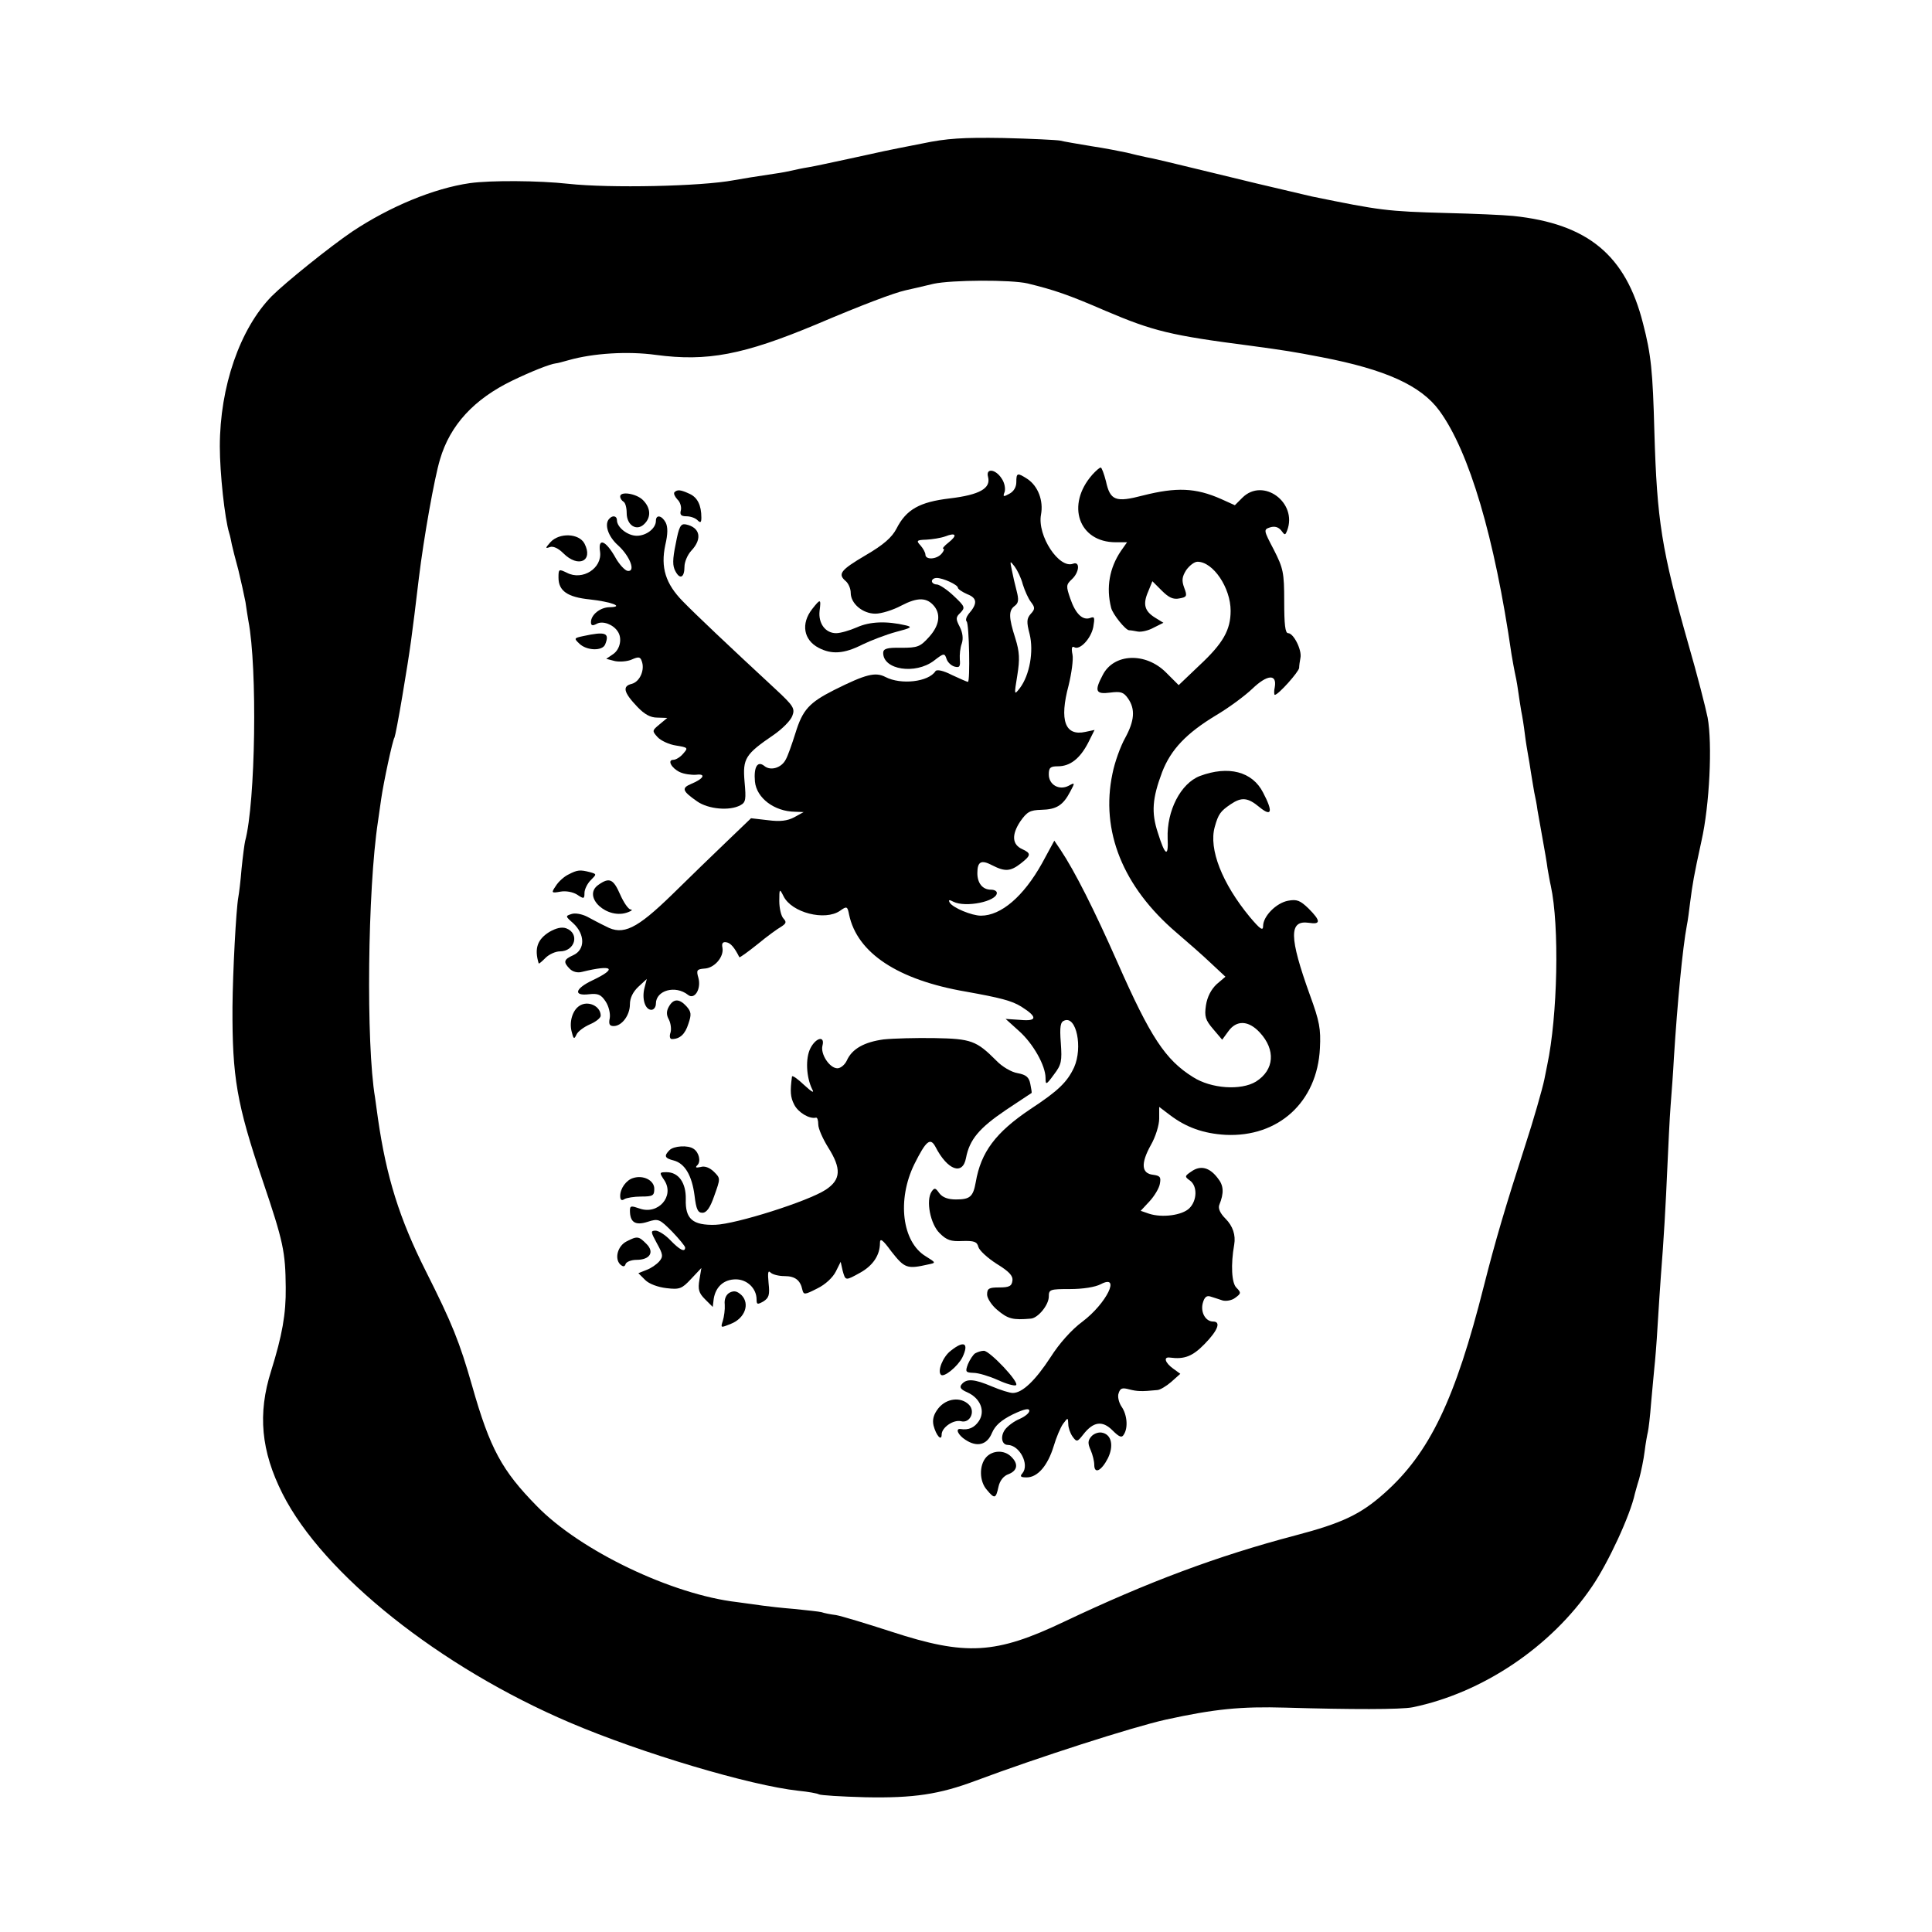
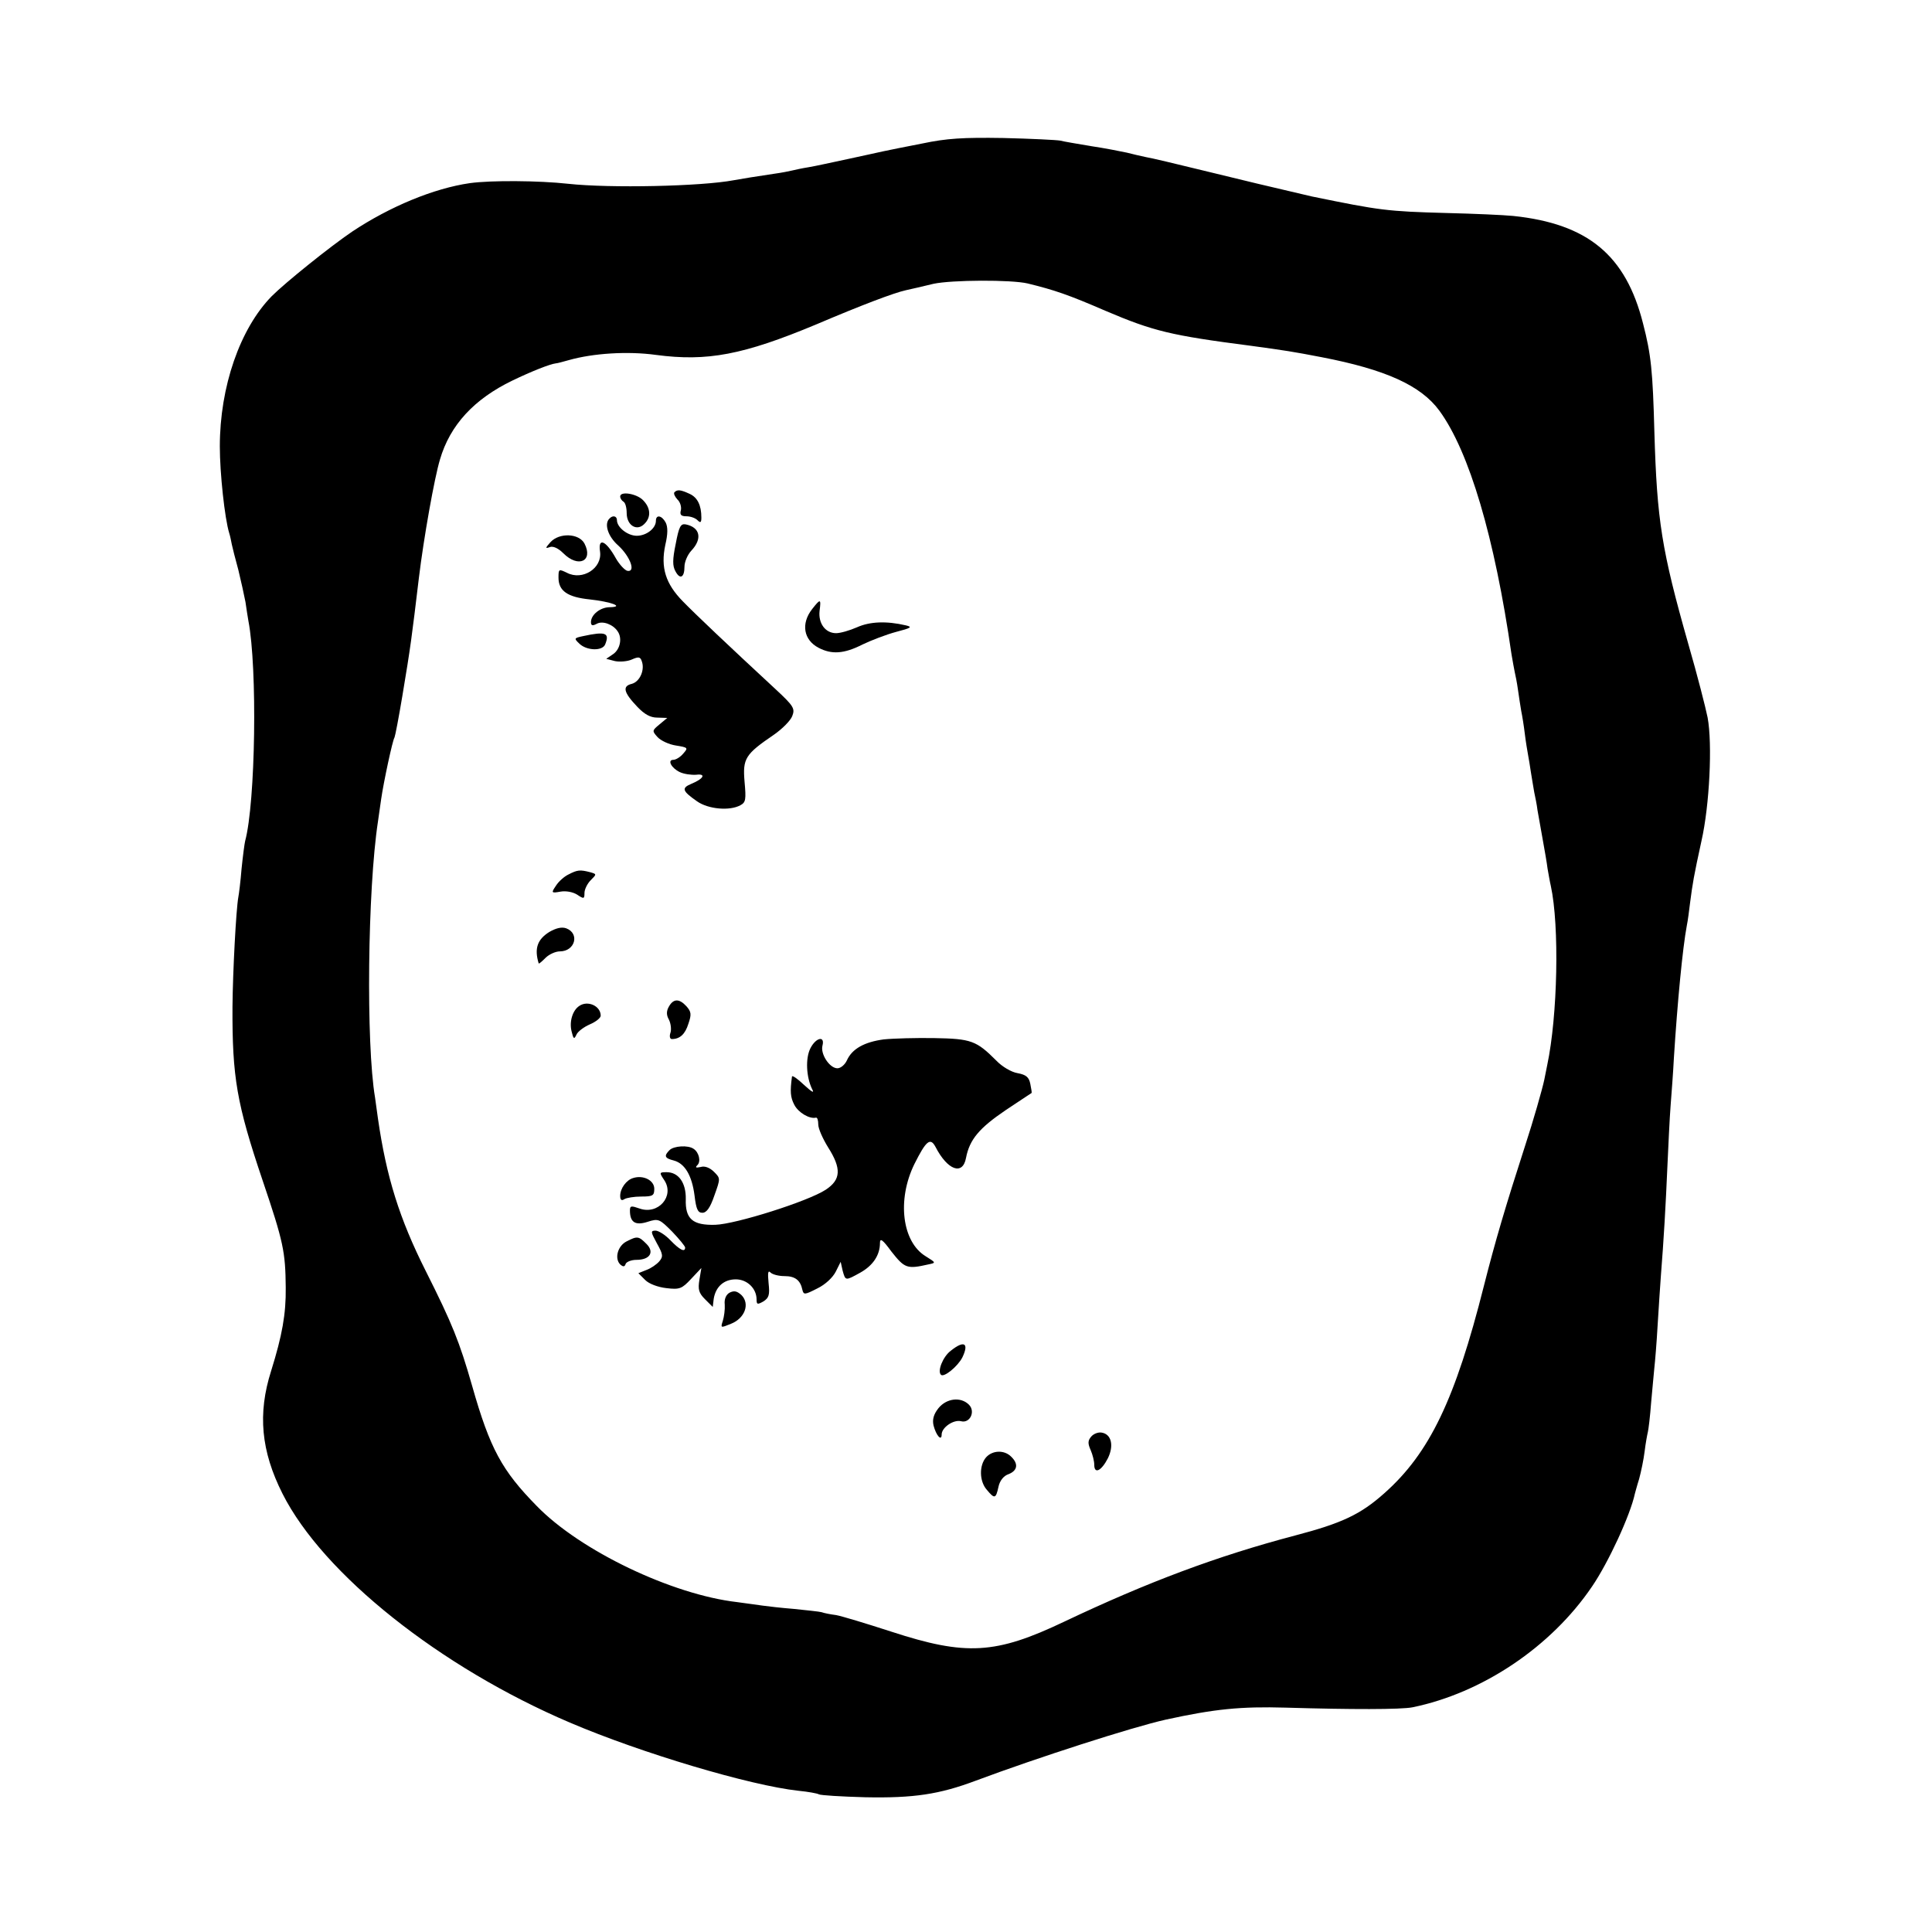
<svg xmlns="http://www.w3.org/2000/svg" version="1.0" width="595pt" height="595pt" viewBox="0 0 595 595" preserveAspectRatio="xMidYMid meet">
  <g transform="translate(0,595) scale(0.1,-0.1)" fill="#000000" stroke="none">
    <path d="M2840 5508 c-52 -10 -106 -21 -120 -24 -14 -3 -63 -14 -110 -24 -47 -10 -101 -22 -120 -25 -19 -3 -42 -8 -50 -10 -8 -2 -33 -7 -55 -10 -54 -8 -104 -16 -125 -20 -100 -19 -382 -25 -510 -11 -91 10 -238 11 -303 2 -111 -16 -246 -72 -362 -149 -68 -46 -206 -157 -248 -199 -98 -100 -160 -279 -160 -463 0 -81 15 -222 29 -267 3 -9 6 -25 8 -35 2 -10 11 -45 20 -78 8 -33 18 -78 22 -99 3 -21 7 -47 9 -58 28 -145 22 -559 -10 -678 -2 -8 -7 -46 -11 -85 -3 -38 -8 -78 -10 -88 -7 -39 -17 -229 -18 -337 -1 -218 13 -299 93 -536 64 -189 70 -219 71 -329 1 -82 -11 -148 -45 -257 -42 -132 -31 -247 35 -378 125 -248 486 -535 885 -705 220 -94 556 -194 704 -210 30 -3 58 -8 63 -11 5 -3 69 -7 143 -9 149 -3 228 9 340 51 190 71 482 165 585 188 151 33 231 41 370 37 202 -6 354 -6 390 1 215 44 427 186 553 372 50 73 118 220 132 286 1 3 6 23 13 45 6 22 14 60 17 85 3 25 8 52 10 60 2 8 7 49 10 90 4 41 8 90 10 108 2 17 7 76 10 130 3 53 8 122 10 152 9 113 15 219 20 335 3 66 7 152 10 190 3 39 8 104 10 145 11 174 27 341 40 410 3 14 7 45 10 70 8 61 11 80 35 190 25 110 34 299 19 380 -6 30 -32 132 -59 225 -83 292 -97 382 -105 655 -5 187 -10 238 -35 334 -53 210 -170 307 -400 331 -30 3 -122 7 -205 9 -184 5 -205 8 -415 51 -8 2 -46 11 -85 20 -38 9 -77 18 -85 20 -8 2 -82 20 -165 40 -82 20 -161 39 -175 41 -14 3 -41 9 -60 14 -19 4 -69 14 -110 20 -41 7 -84 14 -95 17 -11 2 -90 6 -175 8 -124 2 -174 -1 -250 -17z m325 -431 c82 -20 126 -35 239 -84 148 -63 201 -76 449 -108 103 -14 129 -18 217 -35 197 -38 306 -87 363 -165 92 -126 170 -390 222 -750 4 -22 8 -47 10 -55 2 -8 7 -33 10 -55 3 -23 8 -52 10 -65 3 -14 8 -45 11 -70 3 -25 8 -54 10 -65 2 -10 6 -35 9 -55 3 -20 8 -47 10 -60 3 -14 8 -38 10 -55 3 -16 10 -57 16 -90 6 -33 13 -73 15 -90 3 -16 7 -41 10 -53 27 -124 21 -401 -11 -552 -3 -14 -7 -34 -9 -45 -6 -29 -35 -130 -58 -200 -62 -192 -93 -297 -128 -435 -88 -349 -167 -515 -307 -639 -73 -65 -130 -92 -275 -130 -239 -63 -453 -143 -710 -265 -212 -101 -303 -106 -533 -31 -77 25 -153 48 -170 51 -16 2 -37 6 -45 9 -8 2 -46 6 -85 10 -38 3 -81 8 -95 10 -14 2 -50 7 -80 11 -200 23 -483 158 -617 296 -107 109 -144 176 -199 370 -39 136 -61 191 -143 354 -81 161 -121 289 -147 469 -3 22 -7 51 -9 65 -28 165 -23 640 9 850 3 19 7 51 10 70 7 49 35 181 41 189 2 4 13 61 24 127 26 155 29 181 51 364 15 124 48 309 65 365 31 106 105 186 223 243 58 28 116 51 134 53 4 0 22 5 40 10 74 21 181 28 268 16 158 -21 269 0 494 94 141 60 239 97 275 105 14 3 53 12 86 20 56 12 239 13 290 1z" />
-     <path d="M3364 4488 c-82 -93 -42 -208 72 -208 l35 0 -19 -27 c-35 -52 -46 -112 -30 -175 5 -20 44 -68 55 -69 5 0 17 -2 27 -4 11 -2 33 3 49 12 l30 15 -26 16 c-32 20 -38 41 -21 80 l13 32 29 -29 c21 -21 35 -28 54 -24 23 4 25 7 15 33 -8 22 -7 33 6 54 10 14 25 26 35 26 48 0 102 -80 102 -151 0 -59 -23 -100 -96 -168 l-64 -61 -39 39 c-63 63 -161 59 -195 -8 -26 -49 -22 -60 23 -54 32 4 41 2 55 -18 23 -33 20 -69 -9 -122 -14 -25 -32 -74 -39 -110 -37 -176 32 -348 197 -489 34 -29 82 -71 106 -94 l45 -42 -27 -23 c-17 -16 -29 -39 -33 -65 -5 -34 -2 -45 22 -73 l28 -33 19 26 c25 35 62 34 97 -4 49 -53 45 -115 -12 -151 -46 -28 -138 -22 -194 14 -85 53 -131 123 -232 352 -72 163 -132 282 -176 348 l-19 28 -38 -70 c-57 -102 -126 -161 -188 -161 -28 0 -86 24 -96 40 -5 9 -2 10 11 3 38 -19 134 1 134 27 0 6 -8 10 -18 10 -26 0 -42 20 -42 51 0 36 12 42 46 24 39 -20 56 -19 88 6 32 25 32 31 4 44 -31 14 -33 44 -6 85 21 30 30 35 65 36 47 1 67 14 89 56 15 28 15 29 -5 18 -29 -15 -61 3 -61 35 0 21 5 25 28 25 38 0 68 24 93 72 l20 40 -28 -6 c-63 -14 -81 35 -52 143 9 37 15 80 12 95 -4 19 -2 27 5 23 17 -11 52 26 59 62 5 29 4 33 -9 28 -24 -9 -46 13 -62 60 -13 38 -13 42 5 59 23 21 26 56 4 48 -43 -17 -111 86 -99 151 8 43 -9 88 -42 110 -31 20 -34 19 -34 -10 0 -15 -8 -29 -22 -36 -18 -10 -20 -9 -14 6 3 10 0 28 -9 41 -19 30 -50 33 -42 5 9 -35 -26 -55 -118 -66 -93 -11 -134 -34 -164 -93 -14 -27 -40 -50 -95 -82 -78 -46 -87 -58 -61 -80 8 -7 15 -23 15 -36 0 -33 37 -64 76 -64 18 0 54 11 80 25 50 26 79 26 102 -3 20 -26 14 -60 -17 -94 -27 -30 -35 -33 -85 -33 -45 1 -56 -3 -56 -16 0 -52 99 -67 156 -24 31 24 33 24 39 6 3 -10 14 -21 25 -24 15 -4 18 0 16 22 -1 14 1 36 6 49 5 15 3 33 -6 51 -13 25 -13 30 2 44 15 16 14 19 -21 52 -20 19 -44 35 -52 35 -8 0 -15 5 -15 10 0 6 7 10 15 10 19 0 65 -21 65 -30 0 -4 13 -13 29 -20 31 -12 32 -29 4 -61 -7 -9 -10 -19 -6 -23 8 -8 11 -186 4 -186 -3 0 -25 10 -49 21 -27 14 -47 18 -51 12 -21 -33 -106 -43 -154 -18 -31 16 -60 9 -158 -40 -77 -39 -97 -61 -119 -132 -11 -35 -24 -72 -30 -82 -13 -26 -47 -36 -66 -20 -21 17 -33 -3 -29 -48 5 -51 60 -92 123 -93 l27 -1 -29 -16 c-21 -11 -43 -14 -81 -9 l-52 6 -74 -71 c-41 -39 -117 -113 -169 -164 -109 -106 -151 -127 -204 -98 -17 8 -43 22 -58 30 -16 8 -37 12 -48 8 -19 -6 -19 -7 5 -28 37 -34 38 -82 0 -99 -29 -13 -31 -21 -10 -42 9 -9 24 -13 38 -9 94 23 110 11 32 -26 -55 -26 -60 -49 -11 -43 28 3 37 -1 51 -22 10 -15 15 -37 13 -51 -4 -19 -1 -25 12 -25 25 0 50 33 50 67 0 19 9 38 26 54 l26 24 -7 -27 c-9 -34 2 -68 21 -68 8 0 14 9 14 19 0 41 60 58 99 27 20 -16 41 18 32 52 -7 24 -5 27 18 29 31 1 61 36 56 64 -3 14 1 19 12 17 13 -2 25 -16 40 -46 1 -2 26 16 56 40 29 24 62 48 73 54 15 10 17 14 7 25 -7 7 -13 31 -13 54 0 39 1 39 13 15 25 -51 128 -77 174 -45 21 15 23 14 28 -12 25 -118 150 -201 360 -237 106 -19 141 -28 170 -46 51 -32 50 -46 -3 -41 l-45 3 41 -37 c44 -39 82 -107 82 -145 0 -22 2 -22 26 11 23 30 25 41 21 97 -4 51 -1 65 11 69 37 15 57 -83 30 -144 -21 -45 -48 -72 -135 -129 -107 -72 -152 -132 -168 -225 -8 -45 -18 -53 -61 -53 -24 0 -41 6 -51 19 -12 17 -15 18 -24 5 -18 -27 -4 -100 25 -128 21 -21 34 -26 70 -24 36 1 45 -2 49 -18 3 -11 28 -34 56 -52 39 -24 51 -37 49 -52 -2 -17 -10 -21 -41 -21 -31 0 -37 -3 -37 -22 0 -11 14 -33 31 -47 33 -28 48 -32 104 -27 22 2 55 42 55 68 0 22 4 23 65 23 40 0 78 6 95 15 63 33 18 -59 -56 -115 -34 -25 -72 -68 -98 -109 -47 -72 -87 -111 -117 -111 -9 0 -38 9 -64 20 -54 23 -78 25 -93 7 -8 -9 -4 -16 17 -25 40 -18 56 -57 36 -88 -14 -21 -32 -29 -57 -25 -17 2 -7 -19 15 -33 36 -24 67 -16 82 21 10 23 28 39 64 57 36 17 51 20 51 11 0 -7 -14 -18 -30 -25 -17 -7 -37 -22 -45 -33 -15 -21 -10 -47 9 -47 36 -1 67 -60 45 -87 -9 -10 -6 -13 13 -13 34 0 65 37 83 96 8 27 21 58 29 69 15 20 15 20 16 -1 0 -11 6 -28 13 -38 13 -18 15 -17 33 6 31 40 59 44 90 13 21 -21 29 -24 35 -13 14 21 10 62 -7 86 -8 12 -13 31 -9 41 5 16 11 18 33 12 24 -6 36 -7 86 -2 8 0 28 12 43 25 l28 25 -22 16 c-25 18 -31 37 -10 34 45 -6 70 4 107 42 41 42 51 69 26 69 -23 0 -39 28 -32 56 5 19 12 25 24 21 9 -3 26 -8 37 -12 11 -3 29 0 39 8 18 13 19 16 4 31 -15 14 -18 71 -7 133 5 29 -4 57 -27 80 -16 16 -23 31 -19 42 15 37 14 60 -5 83 -25 33 -53 40 -81 20 -21 -14 -21 -16 -4 -28 23 -17 22 -61 -2 -85 -22 -22 -84 -30 -124 -17 l-26 9 27 29 c15 16 30 41 32 54 4 21 1 25 -21 28 -36 4 -38 35 -7 91 15 26 26 62 26 82 l0 36 33 -25 c50 -38 103 -57 171 -61 163 -8 283 101 291 267 3 59 -1 82 -31 164 -64 178 -65 231 -3 222 37 -6 37 6 -1 44 -26 25 -36 29 -63 24 -37 -7 -77 -48 -77 -78 0 -16 -9 -10 -41 28 -85 103 -127 209 -108 277 11 40 18 49 49 70 34 23 53 21 89 -9 38 -31 42 -14 11 45 -33 65 -107 84 -195 51 -59 -23 -102 -107 -99 -192 3 -60 -8 -54 -30 17 -21 63 -17 107 13 187 27 70 75 120 166 175 39 23 89 60 112 82 46 44 76 46 69 5 -3 -13 -2 -24 0 -24 11 0 74 71 75 83 0 6 2 21 4 31 5 24 -21 76 -38 76 -9 0 -12 27 -12 98 0 89 -3 102 -32 159 -32 61 -32 62 -11 69 14 4 25 1 34 -10 11 -15 12 -15 18 0 33 86 -74 165 -138 101 l-23 -23 -42 19 c-79 35 -138 37 -241 11 -84 -22 -101 -16 -114 44 -6 23 -13 42 -16 42 -4 0 -15 -10 -26 -22z m-443 -209 c-13 -10 -20 -19 -16 -19 4 0 2 -7 -5 -15 -15 -18 -50 -20 -50 -3 0 6 -7 19 -15 28 -14 15 -12 17 18 18 18 1 44 5 58 10 33 13 39 4 10 -19z m229 -129 c6 -19 17 -44 25 -54 13 -17 13 -22 -1 -37 -12 -14 -13 -24 -3 -62 13 -53 0 -126 -30 -166 -18 -23 -18 -22 -8 39 8 50 7 72 -6 114 -21 65 -21 86 -2 100 12 9 13 19 6 46 -5 19 -12 49 -15 65 -6 29 -6 29 9 10 8 -11 20 -35 25 -55z" />
    <path d="M2077 4434 c-3 -4 1 -13 9 -22 9 -8 13 -23 11 -33 -4 -14 0 -19 17 -19 12 0 27 -5 34 -12 9 -9 12 -8 12 8 0 38 -12 62 -36 73 -28 13 -38 14 -47 5z" />
    <path d="M1910 4421 c0 -6 5 -13 10 -16 6 -3 10 -19 10 -35 0 -38 31 -57 54 -34 22 21 20 50 -4 74 -20 20 -70 28 -70 11z" />
    <path d="M1877 4353 c-17 -16 -5 -55 27 -83 37 -34 55 -83 28 -78 -8 2 -24 19 -35 38 -31 56 -56 66 -49 21 7 -51 -54 -90 -102 -65 -25 12 -26 12 -26 -15 0 -41 28 -60 96 -67 65 -7 109 -23 62 -24 -29 0 -58 -23 -58 -46 0 -11 5 -12 18 -5 18 10 50 -2 64 -23 15 -21 8 -55 -13 -70 l-22 -15 27 -7 c15 -3 39 -1 52 5 20 9 26 8 30 -4 11 -27 -5 -64 -30 -71 -30 -7 -26 -26 17 -71 22 -23 40 -33 61 -33 l31 -1 -24 -20 c-23 -19 -23 -20 -6 -39 10 -11 36 -23 57 -26 37 -6 38 -7 22 -25 -9 -11 -23 -19 -30 -19 -20 0 -6 -26 20 -38 13 -6 35 -9 50 -8 31 4 24 -12 -15 -28 -31 -13 -28 -22 18 -54 34 -24 100 -30 133 -12 17 9 18 18 13 73 -6 71 2 84 90 144 26 18 52 44 57 58 9 23 4 31 -52 83 -148 137 -246 230 -285 270 -53 54 -69 104 -54 174 8 34 8 55 1 69 -12 22 -30 25 -30 5 0 -23 -29 -46 -59 -46 -28 0 -61 26 -61 48 0 13 -13 16 -23 5z" />
    <path d="M2081 4275 c-10 -48 -10 -68 -1 -84 14 -27 28 -20 28 14 0 14 9 36 21 49 35 37 27 72 -17 81 -16 3 -21 -7 -31 -60z" />
    <path d="M1695 4280 c-16 -18 -16 -20 -2 -15 10 4 26 -3 42 -19 46 -46 93 -24 65 30 -17 32 -78 34 -105 4z" />
    <path d="M2501 4074 c-35 -45 -26 -95 20 -119 40 -21 78 -19 135 10 27 13 74 31 104 39 46 12 51 15 30 20 -60 14 -111 12 -151 -6 -23 -10 -51 -18 -64 -18 -33 0 -55 30 -51 68 5 39 3 39 -23 6z" />
    <path d="M1796 3991 c-28 -6 -29 -7 -12 -23 22 -22 72 -24 80 -2 14 35 1 40 -68 25z" />
    <path d="M1751 3257 c-13 -6 -31 -22 -39 -35 -15 -22 -14 -23 14 -18 17 3 38 -1 51 -9 21 -14 23 -14 23 5 0 11 9 29 19 39 19 19 19 19 -2 25 -31 8 -39 7 -66 -7z" />
-     <path d="M1843 3225 c-52 -36 28 -110 92 -84 11 4 14 8 7 8 -7 1 -21 21 -32 46 -21 48 -33 54 -67 30z" />
    <path d="M1692 3080 c-37 -23 -47 -51 -33 -97 1 -2 10 6 21 17 11 11 31 20 44 20 47 0 62 55 20 71 -14 5 -31 1 -52 -11z" />
    <path d="M2060 2850 c-8 -14 -8 -26 0 -40 6 -12 8 -30 5 -40 -4 -11 -2 -20 4 -20 25 0 41 15 51 47 10 29 9 37 -6 54 -22 24 -40 24 -54 -1z" />
    <path d="M1784 2852 c-20 -13 -31 -47 -24 -77 6 -25 8 -27 15 -12 4 10 23 24 41 32 19 8 34 20 34 27 0 30 -40 48 -66 30z" />
    <path d="M2722 2749 c-60 -8 -98 -29 -114 -65 -6 -13 -19 -24 -29 -24 -24 0 -53 44 -46 70 8 31 -20 25 -37 -8 -16 -31 -13 -89 5 -126 8 -14 0 -10 -25 13 -20 19 -37 31 -37 25 -6 -45 -5 -63 7 -86 12 -24 47 -45 67 -40 4 1 7 -8 7 -21 0 -13 14 -44 30 -70 42 -66 40 -100 -7 -131 -55 -36 -277 -106 -340 -108 -70 -2 -93 18 -91 79 1 50 -22 83 -59 83 -23 0 -23 -1 -7 -25 32 -49 -19 -107 -76 -87 -26 9 -30 9 -30 -6 0 -36 16 -47 54 -35 34 11 37 9 76 -30 22 -23 40 -45 40 -49 0 -16 -17 -7 -45 22 -16 17 -37 30 -46 30 -16 0 -15 -4 4 -39 19 -34 20 -41 7 -56 -8 -9 -25 -21 -39 -26 l-25 -10 21 -21 c12 -12 39 -22 65 -25 41 -5 48 -2 76 28 l32 34 -6 -36 c-5 -30 -2 -41 17 -60 l24 -24 3 25 c6 37 31 60 68 60 35 0 64 -28 64 -62 0 -16 3 -16 21 -6 17 11 20 20 16 56 -3 32 -2 41 6 33 6 -6 25 -11 43 -11 33 0 49 -13 55 -42 4 -16 7 -16 46 4 25 12 48 34 57 52 l15 30 6 -27 c9 -32 8 -32 55 -6 39 22 60 54 60 91 0 16 8 11 35 -26 41 -52 48 -55 114 -40 24 5 24 5 -8 25 -73 44 -89 174 -35 284 36 72 49 83 65 53 37 -72 84 -89 94 -34 11 57 41 92 122 147 43 29 79 52 80 53 1 1 -1 13 -4 28 -4 20 -12 28 -39 33 -19 3 -48 20 -66 39 -61 61 -77 67 -190 69 -56 1 -127 -1 -156 -4z" />
    <path d="M2062 2408 c-18 -18 -15 -25 13 -32 34 -9 56 -46 64 -108 5 -42 10 -53 24 -53 13 0 24 15 37 53 19 53 19 53 -1 73 -13 13 -29 19 -41 15 -15 -3 -18 -2 -10 6 11 11 5 39 -12 50 -17 12 -61 9 -74 -4z" />
    <path d="M1950 2322 c-21 -6 -40 -32 -40 -55 0 -12 4 -16 13 -10 6 4 30 8 52 8 36 0 40 3 40 24 0 26 -34 43 -65 33z" />
    <path d="M1930 2127 c-28 -14 -38 -53 -20 -71 9 -8 14 -8 17 2 3 6 17 12 33 12 42 0 56 24 31 49 -24 24 -28 25 -61 8z" />
    <path d="M2247 1969 c-11 -6 -17 -20 -15 -37 1 -15 -2 -37 -6 -50 -7 -22 -7 -22 25 -9 43 17 59 61 33 88 -14 13 -23 15 -37 8z" />
    <path d="M2928 1790 c-24 -18 -42 -63 -30 -74 9 -9 52 26 66 54 21 44 5 53 -36 20z" />
-     <path d="M3003 1782 c-6 -4 -16 -19 -22 -33 -9 -24 -7 -26 17 -27 15 0 48 -10 75 -22 26 -12 51 -19 56 -16 12 8 -81 106 -99 106 -8 0 -20 -4 -27 -8z" />
    <path d="M2890 1613 c-15 -19 -19 -35 -15 -53 8 -31 25 -50 25 -28 0 22 37 47 60 41 27 -7 45 30 24 51 -25 25 -69 20 -94 -11z" />
    <path d="M3360 1525 c-10 -12 -10 -21 -1 -41 6 -14 11 -34 11 -45 0 -30 22 -19 42 20 19 39 11 74 -19 79 -11 2 -26 -4 -33 -13z" />
    <path d="M3037 1462 c-22 -25 -21 -74 2 -100 24 -29 28 -28 36 9 4 19 16 34 31 39 28 11 31 32 8 54 -21 21 -57 20 -77 -2z" />
  </g>
</svg>